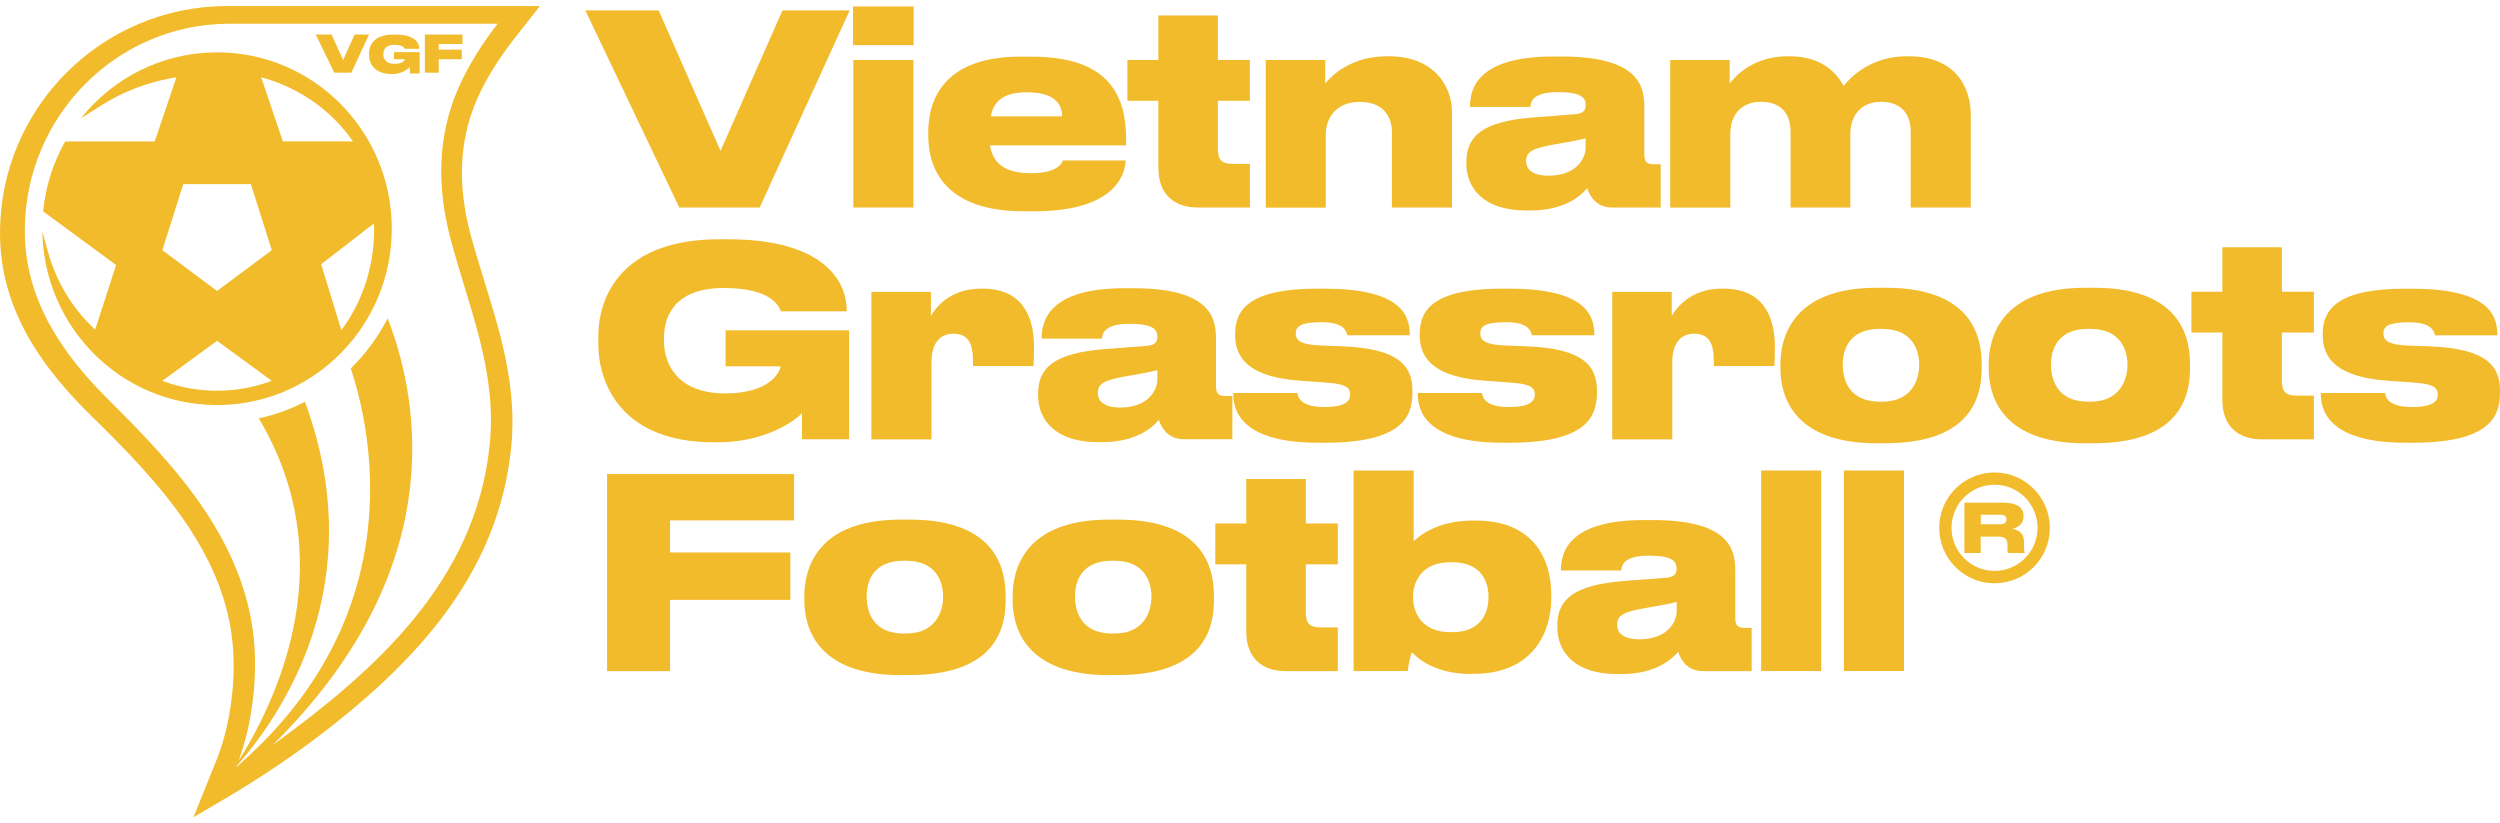
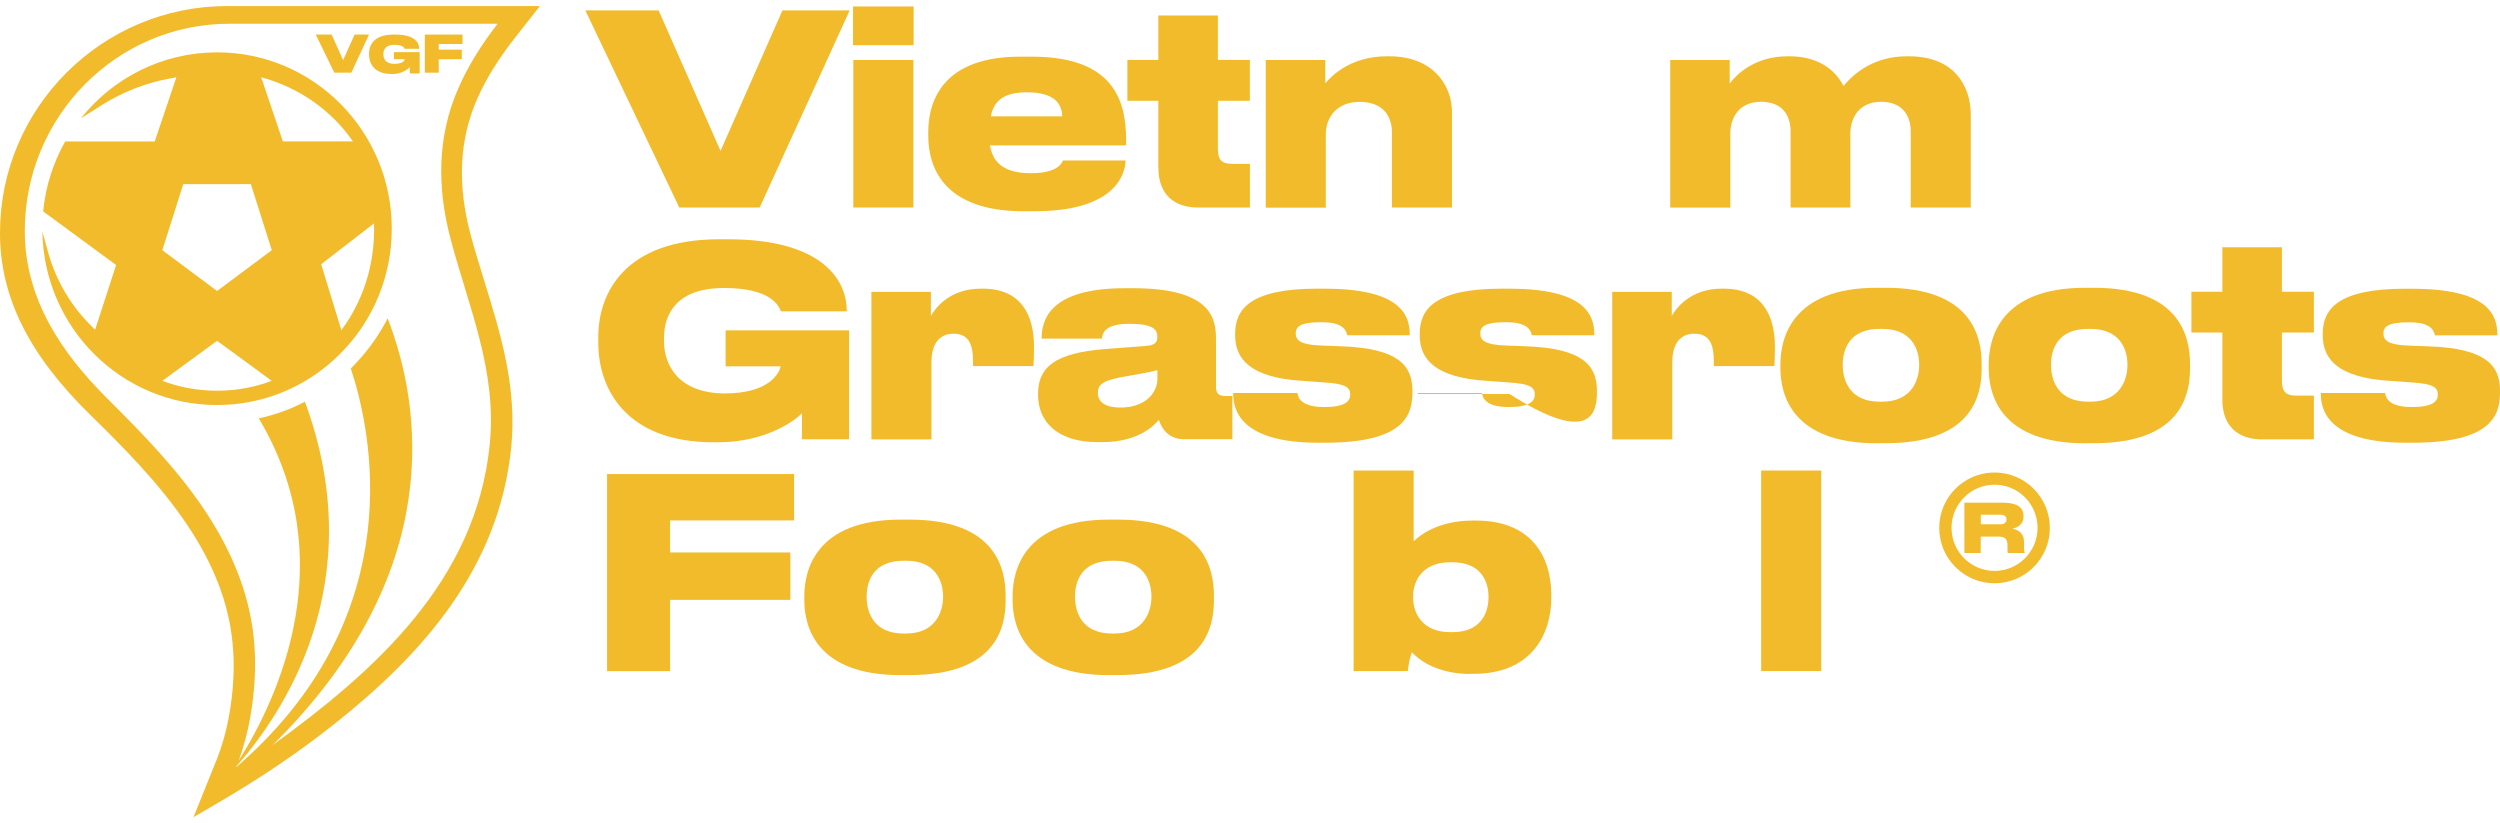
<svg xmlns="http://www.w3.org/2000/svg" width="246" height="81" viewBox="0 0 246 81" fill="none">
  <path d="M0 22.91C0 29.195 2.815 34.875 8.855 40.792C12.353 44.219 15.708 47.631 18.364 51.562C21.014 55.492 22.497 59.315 22.878 63.231C23.108 65.506 22.993 67.939 22.532 70.466C22.36 71.431 21.935 73.353 21.085 75.332L19.041 80.408L21.604 78.91C25.585 76.585 29.422 74.015 33.036 71.135C41.516 64.383 49.053 56.018 50.291 44.147C50.918 38.186 49.269 32.881 47.685 27.748C47.225 26.258 46.749 24.717 46.332 23.191C44.971 18.137 45.187 13.703 46.994 9.643C47.858 7.706 49.06 5.777 50.666 3.725L53.128 0.594H22.36C10.028 0.594 0 10.607 0 22.91ZM48.967 2.336C47.448 4.294 46.102 6.396 45.108 8.664C42.992 13.487 43.013 18.505 44.338 23.522C46.145 30.318 48.938 36.545 48.182 43.794C46.814 57.177 36.966 65.96 26.823 73.324C44.057 56.299 41.465 39.914 38.147 31.326C37.204 33.161 35.973 34.824 34.519 36.257C36.599 42.542 40.357 60.164 23.907 74.901L23.252 75.498C23.267 75.455 23.288 75.404 23.303 75.361C27.651 70.409 36.65 57.551 30.005 39.532C28.587 40.267 27.068 40.821 25.462 41.167C33.684 54.924 27.492 68.479 23.49 74.85C24.037 73.338 24.404 71.848 24.613 70.653C25.067 68.09 25.239 65.47 24.98 62.878C24.527 58.285 22.727 54.11 20.207 50.302C17.472 46.191 14.067 42.707 10.582 39.237C6.054 34.731 2.44 29.411 2.44 22.723C2.44 11.471 11.453 2.336 22.576 2.336H48.967Z" fill="#F2BB2B" />
  <path d="M10.035 10.327C12.08 9.045 14.347 8.16 16.723 7.721L17.357 7.605L15.226 13.919H6.414C5.248 15.985 4.485 18.317 4.247 20.801L11.425 26.078L9.359 32.442C9.294 32.384 9.229 32.319 9.164 32.247L9.157 32.24C7.04 30.217 5.514 27.647 4.73 24.811L4.168 22.766C4.312 32.233 11.95 39.856 21.359 39.856C22.41 39.856 23.439 39.763 24.44 39.576C26.182 39.259 27.831 38.676 29.35 37.87C31.034 36.97 32.553 35.811 33.849 34.421C35.275 32.91 36.434 31.124 37.24 29.166C38.082 27.114 38.55 24.861 38.55 22.5C38.55 12.918 30.854 5.151 21.366 5.151C15.953 5.151 11.122 7.677 7.969 11.637L10.035 10.327ZM23.526 38.294C22.813 38.395 22.093 38.445 21.359 38.445C19.466 38.445 17.652 38.107 15.974 37.474L21.359 33.536L25.03 36.221L26.737 37.474C25.714 37.862 24.635 38.143 23.526 38.294ZM36.808 22.637C36.808 24.199 36.592 25.703 36.203 27.122V27.129C35.663 29.101 34.756 30.915 33.59 32.492L31.603 25.999L36.801 21.982C36.808 22.198 36.808 22.413 36.808 22.637ZM34.727 13.912H27.831L25.7 7.605C29.443 8.606 32.633 10.881 34.727 13.912ZM24.685 18.116L26.744 24.616L21.359 28.633L15.974 24.616L18.033 18.116H24.685Z" fill="#F2BB2B" />
  <path d="M34.569 7.152L36.311 3.401H34.893L33.763 5.914L32.633 3.401H31.07L32.899 7.152H34.569Z" fill="#F2BB2B" />
  <path d="M38.536 7.282L38.622 7.289C39.587 7.289 40.213 6.727 40.328 6.598C40.328 6.734 40.314 7.109 40.328 7.231H41.293V5.129H38.766V5.827H39.831C39.81 5.943 39.659 6.281 38.809 6.281C37.96 6.281 37.722 5.784 37.722 5.359V5.309C37.722 4.863 37.974 4.409 38.809 4.409C39.644 4.409 39.788 4.712 39.824 4.805H41.25V4.784C41.25 4.236 40.854 3.401 38.903 3.401H38.723C36.794 3.401 36.311 4.445 36.311 5.273V5.374C36.311 6.238 36.815 7.282 38.536 7.282Z" fill="#F2BB2B" />
  <path d="M43.172 5.827H45.439V4.884H43.172V4.33H45.511V3.401H41.804V7.152H43.172V5.827Z" fill="#F2BB2B" />
-   <path d="M187.351 46.299H181.44V66.031H187.351V46.299Z" fill="#F2BB2B" />
  <path d="M196.263 46.494C194.017 46.494 192.088 47.862 191.253 49.805C190.972 50.468 190.821 51.188 190.821 51.943C190.821 52.706 190.979 53.426 191.253 54.081C192.088 56.025 194.01 57.393 196.263 57.393C199.272 57.393 201.705 54.96 201.705 51.943C201.698 48.934 199.272 46.494 196.263 46.494ZM196.263 56.176C193.923 56.176 192.03 54.276 192.03 51.936C192.03 49.596 193.923 47.696 196.263 47.696C198.603 47.696 200.496 49.596 200.496 51.936C200.496 54.276 198.603 56.176 196.263 56.176Z" fill="#F2BB2B" />
  <path d="M199.157 53.261C199.15 52.519 198.682 52.159 198.019 52.03C198.617 51.9 199.114 51.511 199.114 50.864V50.799C199.114 50.208 198.876 49.46 197.012 49.46H193.297V54.413H194.902V52.8H196.594C197.3 52.8 197.537 53.03 197.537 53.671V54.089C197.537 54.297 197.552 54.384 197.58 54.413H199.236V54.384C199.193 54.312 199.164 54.218 199.164 53.909V53.261H199.157ZM197.436 51.115C197.436 51.367 197.307 51.591 196.796 51.591H194.91V50.648H196.796C197.307 50.648 197.436 50.864 197.436 51.101V51.115Z" fill="#F2BB2B" />
  <path d="M179.209 46.299H173.299V66.031H179.209V46.299Z" fill="#F2BB2B" />
-   <path d="M170.75 60.762V56.126C170.75 54.045 170.153 51.173 162.601 51.173H161.766C154.301 51.173 153.595 54.384 153.595 56.104V56.133H159.534C159.563 55.665 159.743 54.679 162.191 54.679H162.27C164.689 54.679 164.977 55.305 164.977 55.96V55.989C164.977 56.507 164.689 56.795 163.911 56.853L159.873 57.163C154.826 57.551 153.235 58.984 153.235 61.59V61.691C153.235 64.239 155.057 66.327 159.095 66.327H159.541C163.033 66.327 164.566 64.786 165.135 64.138C165.394 65.002 166.092 66.039 167.575 66.039H172.363V61.784H171.686C170.909 61.777 170.75 61.467 170.75 60.762ZM164.984 60.143C164.984 61.266 163.998 62.907 161.341 62.907C159.779 62.907 159.124 62.31 159.131 61.496V61.446C159.131 60.532 159.779 60.193 162.068 59.804C163.321 59.596 164.516 59.365 164.984 59.229V60.143Z" fill="#F2BB2B" />
  <path d="M145.245 51.223H144.935C141.551 51.223 139.752 52.634 139.104 53.261V46.299H133.194V66.031H138.528C138.578 65.456 138.715 64.779 138.924 64.181C139.521 64.815 141.271 66.32 144.705 66.32V66.305H145.014C150.845 66.305 152.645 62.216 152.645 58.876V58.473C152.638 54.924 150.809 51.223 145.245 51.223ZM146.468 58.789C146.468 60.2 145.792 62.209 142.926 62.202H142.689C139.903 62.202 139.046 60.272 139.046 58.789V58.689C139.046 57.234 139.91 55.327 142.689 55.327H142.926C145.792 55.327 146.468 57.306 146.468 58.689V58.789Z" fill="#F2BB2B" />
-   <path d="M128.493 60.193V55.528H131.639V51.511H128.493V47.135H122.633V51.511H119.588V55.528H122.633V62.151C122.633 64.757 124.195 66.039 126.513 66.039H131.639V61.734H129.94C128.781 61.734 128.493 61.288 128.493 60.193Z" fill="#F2BB2B" />
  <path d="M109.999 51.13H109.113C100.755 51.13 99.64 56.111 99.64 58.667V59.034C99.64 61.64 100.763 66.435 109.142 66.435V66.427H109.977C118.623 66.427 119.451 61.633 119.451 59.056V58.638C119.451 56.104 118.616 51.13 109.999 51.13ZM109.66 62.339H109.423C106.435 62.339 105.78 60.208 105.78 58.718C105.78 57.177 106.435 55.176 109.423 55.176H109.66C112.576 55.176 113.303 57.184 113.303 58.718C113.303 60.172 112.576 62.339 109.66 62.339Z" fill="#F2BB2B" />
  <path d="M89.504 51.13H88.618C80.26 51.13 79.144 56.111 79.144 58.667V59.034C79.144 61.64 80.267 66.435 88.647 66.435V66.427H89.482C98.128 66.427 98.956 61.633 98.956 59.056V58.638C98.948 56.104 98.114 51.13 89.504 51.13ZM89.158 62.339H88.921C85.926 62.339 85.278 60.208 85.278 58.718C85.278 57.177 85.933 55.176 88.921 55.176H89.158C92.074 55.176 92.801 57.184 92.801 58.718C92.801 60.172 92.074 62.339 89.158 62.339Z" fill="#F2BB2B" />
  <path d="M59.736 66.039H65.934V59.027H77.769V54.362H65.934V51.209H78.137V46.645H59.736V66.039Z" fill="#F2BB2B" />
  <path d="M239.082 34.083L236.973 34.004C235.043 33.932 234.525 33.514 234.525 32.809C234.525 32.132 235.022 31.715 236.973 31.715H237.073C239.204 31.715 239.492 32.521 239.6 32.996H245.741V32.946C245.741 30.865 244.675 28.41 237.311 28.41H236.656C230.098 28.41 228.557 30.39 228.557 32.837V32.989C228.557 35.307 230.011 37.157 235.144 37.474L237.304 37.632C239.514 37.761 239.881 38.15 239.881 38.856C239.881 39.482 239.391 40.051 237.354 40.051H237.304C235.036 40.051 234.748 39.115 234.698 38.669H228.37V38.769C228.37 40.224 228.967 43.564 236.699 43.564H237.405C244.899 43.564 245.993 41.059 246 38.669V38.431C246.007 35.962 244.596 34.292 239.082 34.083Z" fill="#F2BB2B" />
  <path d="M224.54 37.387V32.722H227.686V28.705H224.54V24.328H218.68V28.705H215.635V32.722H218.68V39.345C218.68 41.951 220.242 43.233 222.56 43.233H227.686V38.928H225.987C224.828 38.928 224.54 38.481 224.54 37.387Z" fill="#F2BB2B" />
  <path d="M206.046 28.317H205.161C196.803 28.317 195.687 33.298 195.687 35.854V36.221C195.687 38.827 196.81 43.621 205.19 43.621V43.614H206.017C214.663 43.614 215.498 38.82 215.498 36.243V35.825C215.491 33.298 214.663 28.317 206.046 28.317ZM205.701 39.525H205.463C202.468 39.525 201.82 37.394 201.82 35.904C201.82 34.364 202.476 32.362 205.463 32.362H205.701C208.616 32.362 209.343 34.371 209.343 35.904C209.343 37.358 208.616 39.525 205.701 39.525Z" fill="#F2BB2B" />
  <path d="M185.551 28.317H184.666C176.308 28.317 175.192 33.298 175.192 35.854V36.221C175.192 38.827 176.315 43.621 184.694 43.621V43.614H185.522C194.168 43.614 194.996 38.82 194.996 36.243V35.825C194.996 33.298 194.168 28.317 185.551 28.317ZM185.205 39.525H184.968C181.973 39.525 181.325 37.394 181.325 35.904C181.325 34.364 181.98 32.362 184.968 32.362H185.205C188.121 32.362 188.848 34.371 188.848 35.904C188.855 37.358 188.128 39.525 185.205 39.525Z" fill="#F2BB2B" />
  <path d="M174.602 36.012C174.623 35.436 174.652 34.947 174.652 34.141C174.652 30.93 173.327 28.403 169.606 28.403H169.418C166.316 28.403 164.912 30.361 164.501 31.088V28.72H158.642V43.24H164.552V35.652C164.552 33.903 165.279 32.837 166.712 32.837C168.173 32.837 168.641 33.802 168.641 35.573V36.019H174.602V36.012Z" fill="#F2BB2B" />
-   <path d="M148.484 40.051H148.434C146.166 40.051 145.878 39.115 145.828 38.669H139.507V38.769C139.507 40.224 140.105 43.564 147.836 43.564H148.542C156.036 43.564 157.137 41.059 157.137 38.669V38.431C157.137 35.955 155.726 34.285 150.212 34.076L148.102 33.996C146.173 33.925 145.655 33.507 145.655 32.801C145.655 32.125 146.152 31.707 148.102 31.707H148.21C150.341 31.707 150.629 32.514 150.737 32.989H156.885V32.938C156.885 30.858 155.82 28.403 148.455 28.403H147.8C141.242 28.403 139.701 30.383 139.701 32.83V32.989C139.701 35.307 141.156 37.157 146.288 37.474L148.448 37.632C150.658 37.761 151.025 38.15 151.025 38.856C151.011 39.475 150.514 40.051 148.484 40.051Z" fill="#F2BB2B" />
+   <path d="M148.484 40.051H148.434C146.166 40.051 145.878 39.115 145.828 38.669H139.507V38.769H148.542C156.036 43.564 157.137 41.059 157.137 38.669V38.431C157.137 35.955 155.726 34.285 150.212 34.076L148.102 33.996C146.173 33.925 145.655 33.507 145.655 32.801C145.655 32.125 146.152 31.707 148.102 31.707H148.21C150.341 31.707 150.629 32.514 150.737 32.989H156.885V32.938C156.885 30.858 155.82 28.403 148.455 28.403H147.8C141.242 28.403 139.701 30.383 139.701 32.83V32.989C139.701 35.307 141.156 37.157 146.288 37.474L148.448 37.632C150.658 37.761 151.025 38.15 151.025 38.856C151.011 39.475 150.514 40.051 148.484 40.051Z" fill="#F2BB2B" />
  <path d="M130.328 40.051H130.278C128.018 40.051 127.722 39.115 127.672 38.669H121.351V38.769C121.351 40.224 121.949 43.564 129.681 43.564H130.386C137.88 43.564 138.981 41.059 138.981 38.669V38.431C138.981 35.955 137.571 34.285 132.056 34.076L129.947 33.996C128.018 33.925 127.499 33.507 127.499 32.801C127.499 32.125 127.996 31.707 129.947 31.707H130.048C132.179 31.707 132.467 32.514 132.574 32.989H138.722V32.938C138.722 30.858 137.657 28.403 130.292 28.403H129.637C123.079 28.403 121.539 30.383 121.539 32.83V32.989C121.539 35.307 122.993 37.157 128.126 37.474L130.285 37.632C132.495 37.761 132.862 38.15 132.862 38.856C132.848 39.475 132.359 40.051 130.328 40.051Z" fill="#F2BB2B" />
  <path d="M112.821 34.032L108.782 34.342C103.736 34.731 102.145 36.163 102.145 38.769V38.87C102.145 41.419 103.966 43.506 107.998 43.506H108.444C111.928 43.506 113.469 41.966 114.037 41.318C114.297 42.175 115.002 43.218 116.478 43.218H121.265V38.964H120.588C119.811 38.964 119.653 38.654 119.653 37.949V33.313C119.653 31.232 119.055 28.36 111.503 28.36H110.668C103.203 28.36 102.498 31.57 102.498 33.291V33.32H108.437C108.465 32.852 108.645 31.866 111.093 31.866H111.172C113.591 31.866 113.879 32.492 113.879 33.147V33.176C113.886 33.694 113.598 33.982 112.821 34.032ZM113.886 37.337C113.886 38.46 112.9 40.101 110.244 40.101C108.681 40.101 108.034 39.496 108.034 38.69V38.64C108.034 37.726 108.681 37.387 110.971 36.998C112.223 36.79 113.418 36.559 113.886 36.423V37.337Z" fill="#F2BB2B" />
  <path d="M101.699 36.012C101.72 35.436 101.749 34.947 101.749 34.141C101.749 30.93 100.424 28.403 96.703 28.403H96.515C93.413 28.403 92.009 30.361 91.599 31.088V28.72H85.746V43.24H91.656V35.652C91.656 33.903 92.383 32.837 93.816 32.837C95.277 32.837 95.745 33.802 95.745 35.573V36.019H101.699V36.012Z" fill="#F2BB2B" />
  <path d="M83.55 32.506H71.398V36.048H76.812C76.711 36.675 75.718 38.712 71.348 38.712C66.77 38.712 65.337 35.926 65.337 33.579V33.269C65.337 30.843 66.633 28.338 71.247 28.338C75.905 28.338 76.661 30.138 76.841 30.635H83.32V30.555C83.32 27.59 80.951 23.544 71.658 23.544H70.772C61.378 23.544 58.872 28.943 58.872 33.14V33.766C58.872 38.15 61.5 43.521 70.218 43.521H70.664C75.451 43.521 78.367 41.282 78.914 40.648C78.914 41.455 78.914 42.549 78.914 43.225H83.55V32.506Z" fill="#F2BB2B" />
  <path d="M170.261 13.17C170.261 11.45 171.225 10.017 173.277 10.017C175.465 10.017 176.192 11.45 176.192 12.911V20.419H182.074V13.17C182.074 11.479 183.039 10.017 185.097 10.017C187.257 10.017 188.013 11.45 188.013 12.911V20.419H193.923V11.299C193.923 8.585 192.412 5.539 187.833 5.539H187.624C184.55 5.539 182.527 7.08 181.404 8.462C180.569 6.842 178.906 5.539 176.07 5.539H175.883C172.629 5.539 170.808 7.389 170.203 8.225V5.907H164.35V20.427H170.261V13.17Z" fill="#F2BB2B" />
-   <path d="M150.147 20.707H150.593C154.085 20.707 155.618 19.167 156.187 18.519C156.446 19.383 157.151 20.419 158.627 20.419H163.414V16.165H162.738C161.96 16.165 161.802 15.855 161.802 15.15V10.514C161.802 8.433 161.204 5.561 153.653 5.561H152.818C145.352 5.561 144.647 8.772 144.647 10.492V10.521H150.586C150.615 10.053 150.795 9.067 153.242 9.067H153.322C155.74 9.067 156.028 9.693 156.028 10.348V10.377C156.028 10.895 155.74 11.183 154.963 11.241L150.924 11.55C145.878 11.939 144.287 13.372 144.287 15.978V16.078C144.287 18.62 146.108 20.707 150.147 20.707ZM150.176 15.827C150.176 14.912 150.824 14.574 153.113 14.185C154.365 13.976 155.561 13.746 156.028 13.609V14.524C156.028 15.647 155.042 17.288 152.386 17.288C150.824 17.288 150.176 16.683 150.176 15.877V15.827Z" fill="#F2BB2B" />
  <path d="M130.458 13.228C130.458 11.507 131.581 10.024 133.791 10.024C136.08 10.024 136.966 11.428 136.966 13.019V20.419H142.876V11.039C142.876 8.354 140.976 5.539 136.707 5.539H136.447C133.035 5.539 131.113 7.339 130.408 8.203V5.907H124.548V20.434H130.458V13.228Z" fill="#F2BB2B" />
  <path d="M113.987 16.532C113.987 19.138 115.549 20.419 117.867 20.419H122.993V16.122H121.294C120.128 16.122 119.84 15.675 119.84 14.581V9.916H122.986V5.899H119.84V1.522H113.98V5.899H110.935V9.916H113.98V16.532H113.987Z" fill="#F2BB2B" />
  <path d="M100.719 20.787H101.785C109.632 20.787 110.712 17.252 110.762 15.791H104.592C104.492 16.05 104.074 17.043 101.447 17.043C98.682 17.043 97.696 15.92 97.408 14.308H110.812V13.789C110.812 9.693 109.409 5.575 101.519 5.575H100.374C93.002 5.575 91.339 9.693 91.339 13.005V13.372C91.347 16.69 93.067 20.787 100.719 20.787ZM101.029 9.081C103.945 9.081 104.492 10.363 104.52 11.45H97.494C97.775 10.017 98.661 9.081 101.029 9.081Z" fill="#F2BB2B" />
  <path d="M110.769 15.783L110.762 15.791H110.769V15.783Z" fill="#F2BB2B" />
  <path d="M89.878 5.899H83.968V20.419H89.878V5.899Z" fill="#F2BB2B" />
  <path d="M89.9 0.637H83.939V4.445H89.9V0.637Z" fill="#F2BB2B" />
  <path d="M74.753 20.419L83.608 1.026H76.992L70.902 14.848L64.811 1.026H57.598L66.842 20.419H74.753Z" fill="#F2BB2B" />
</svg>